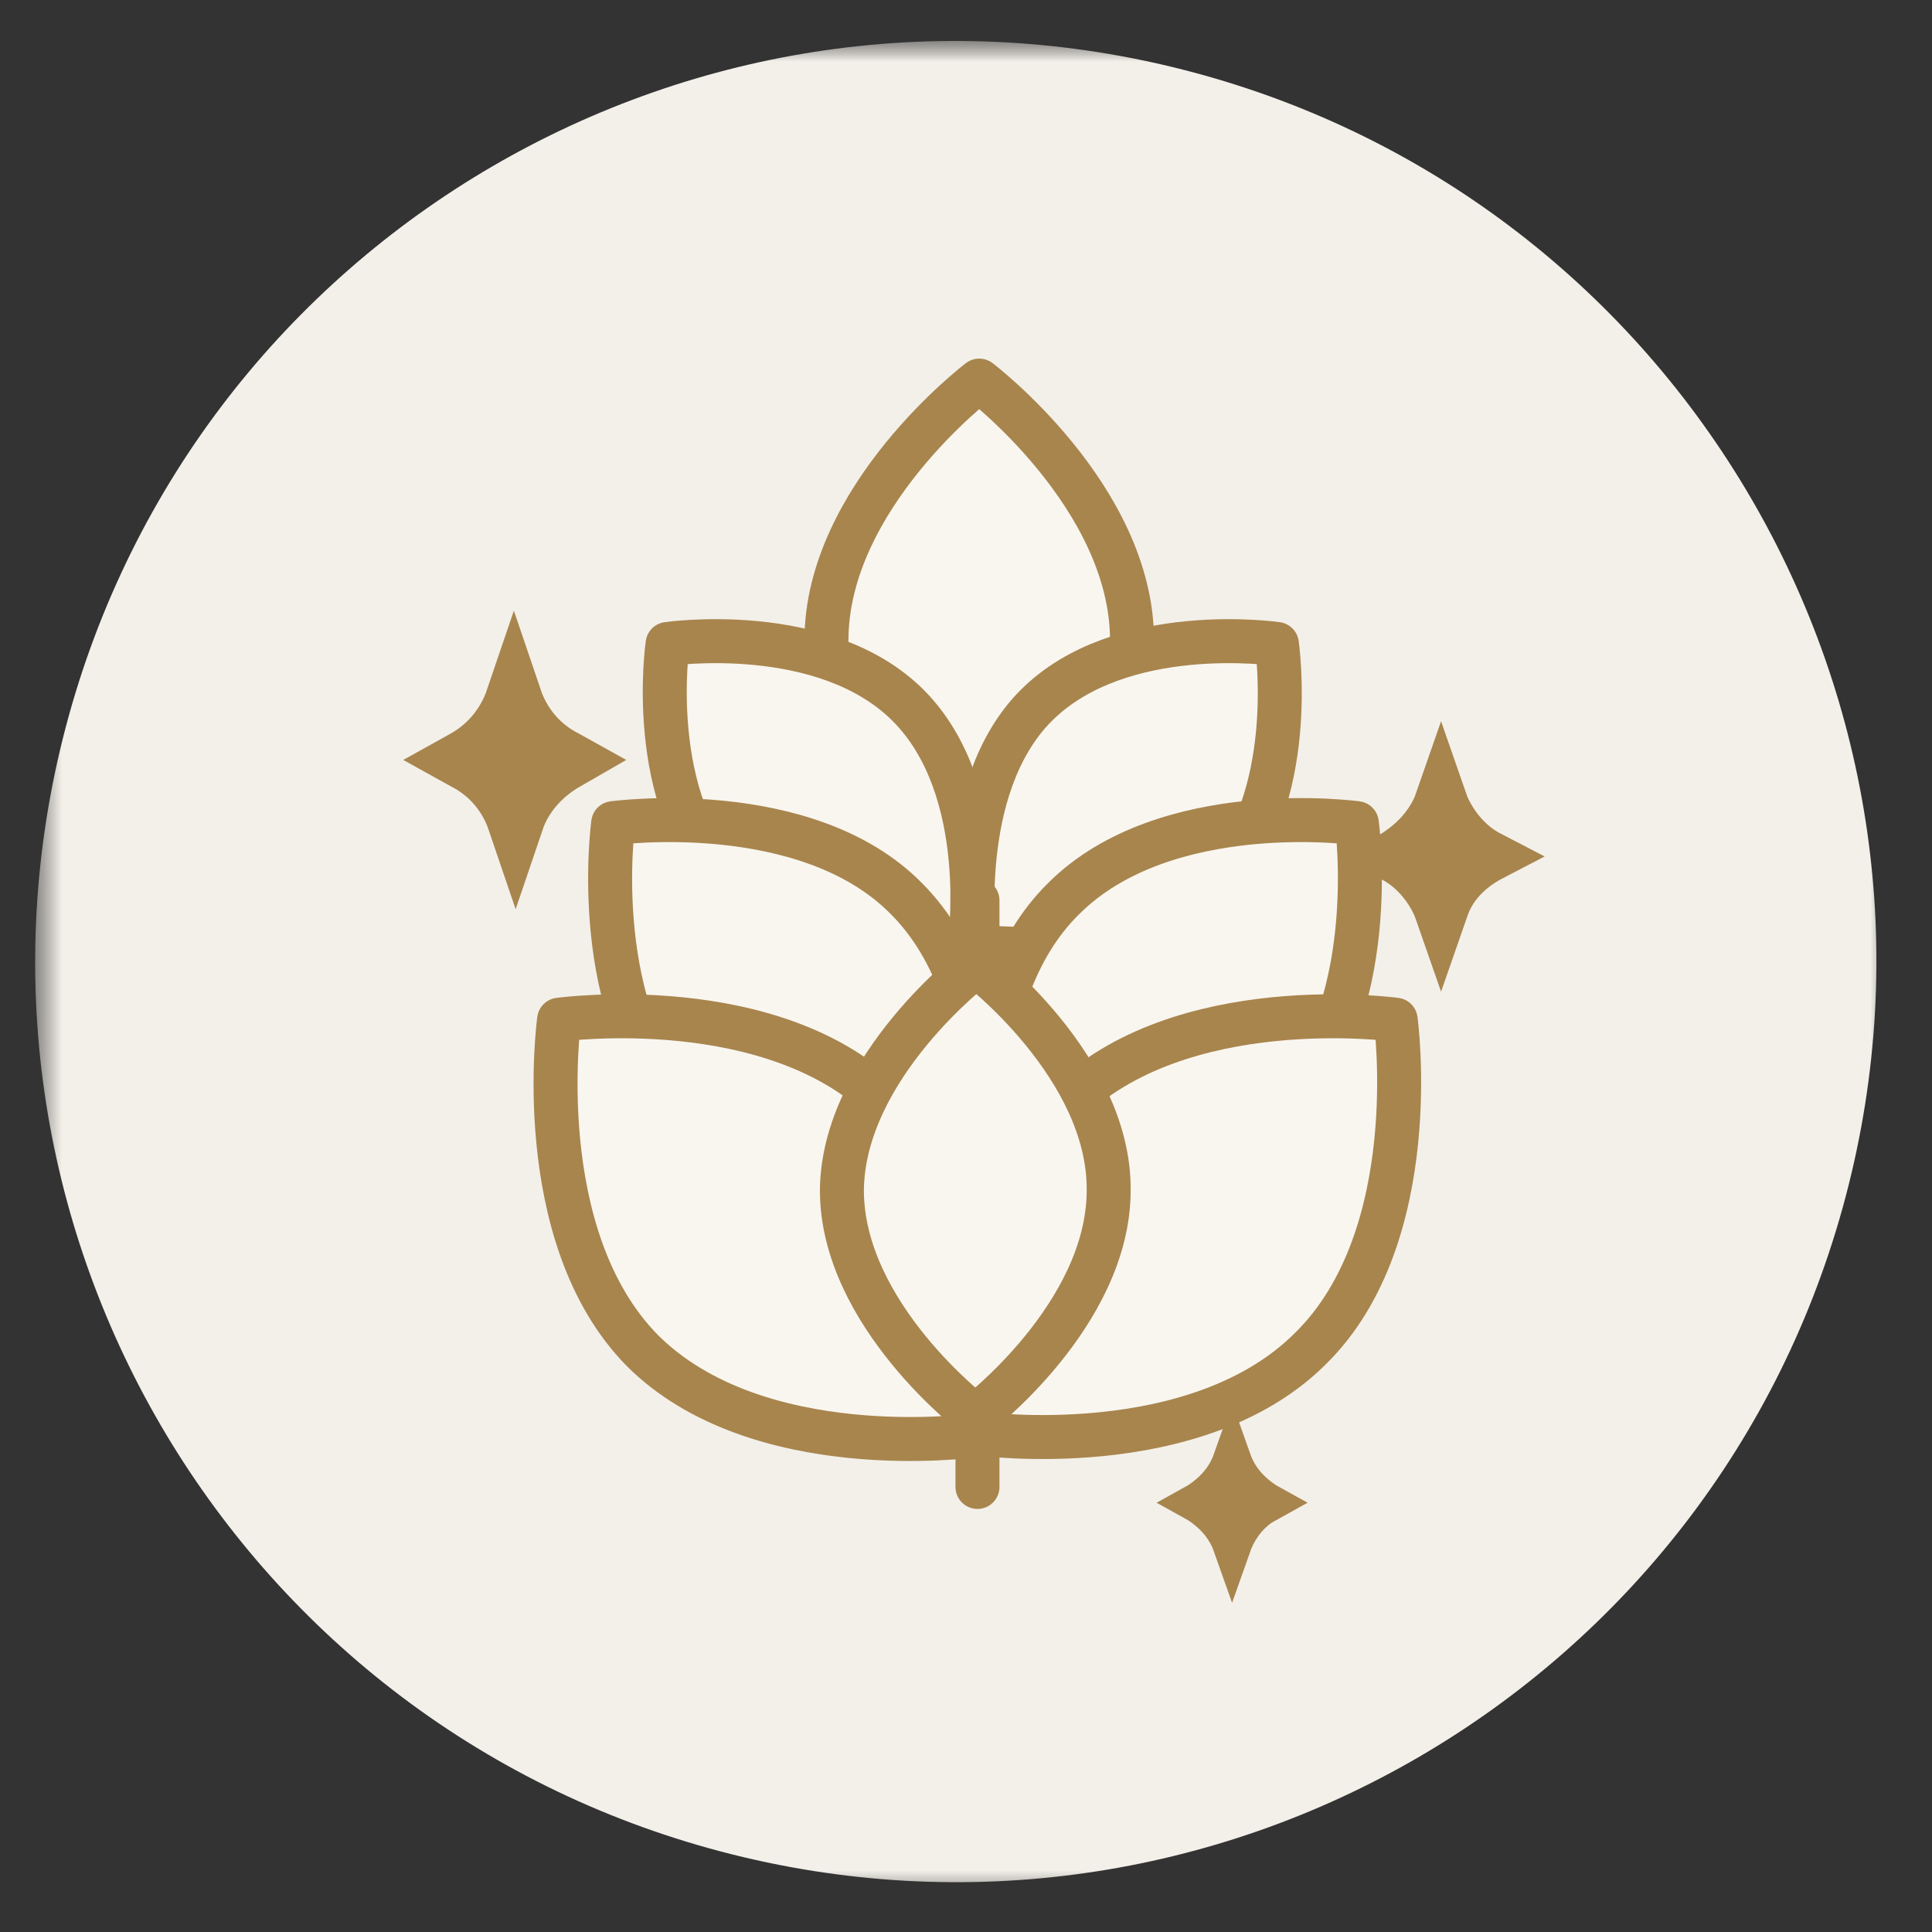
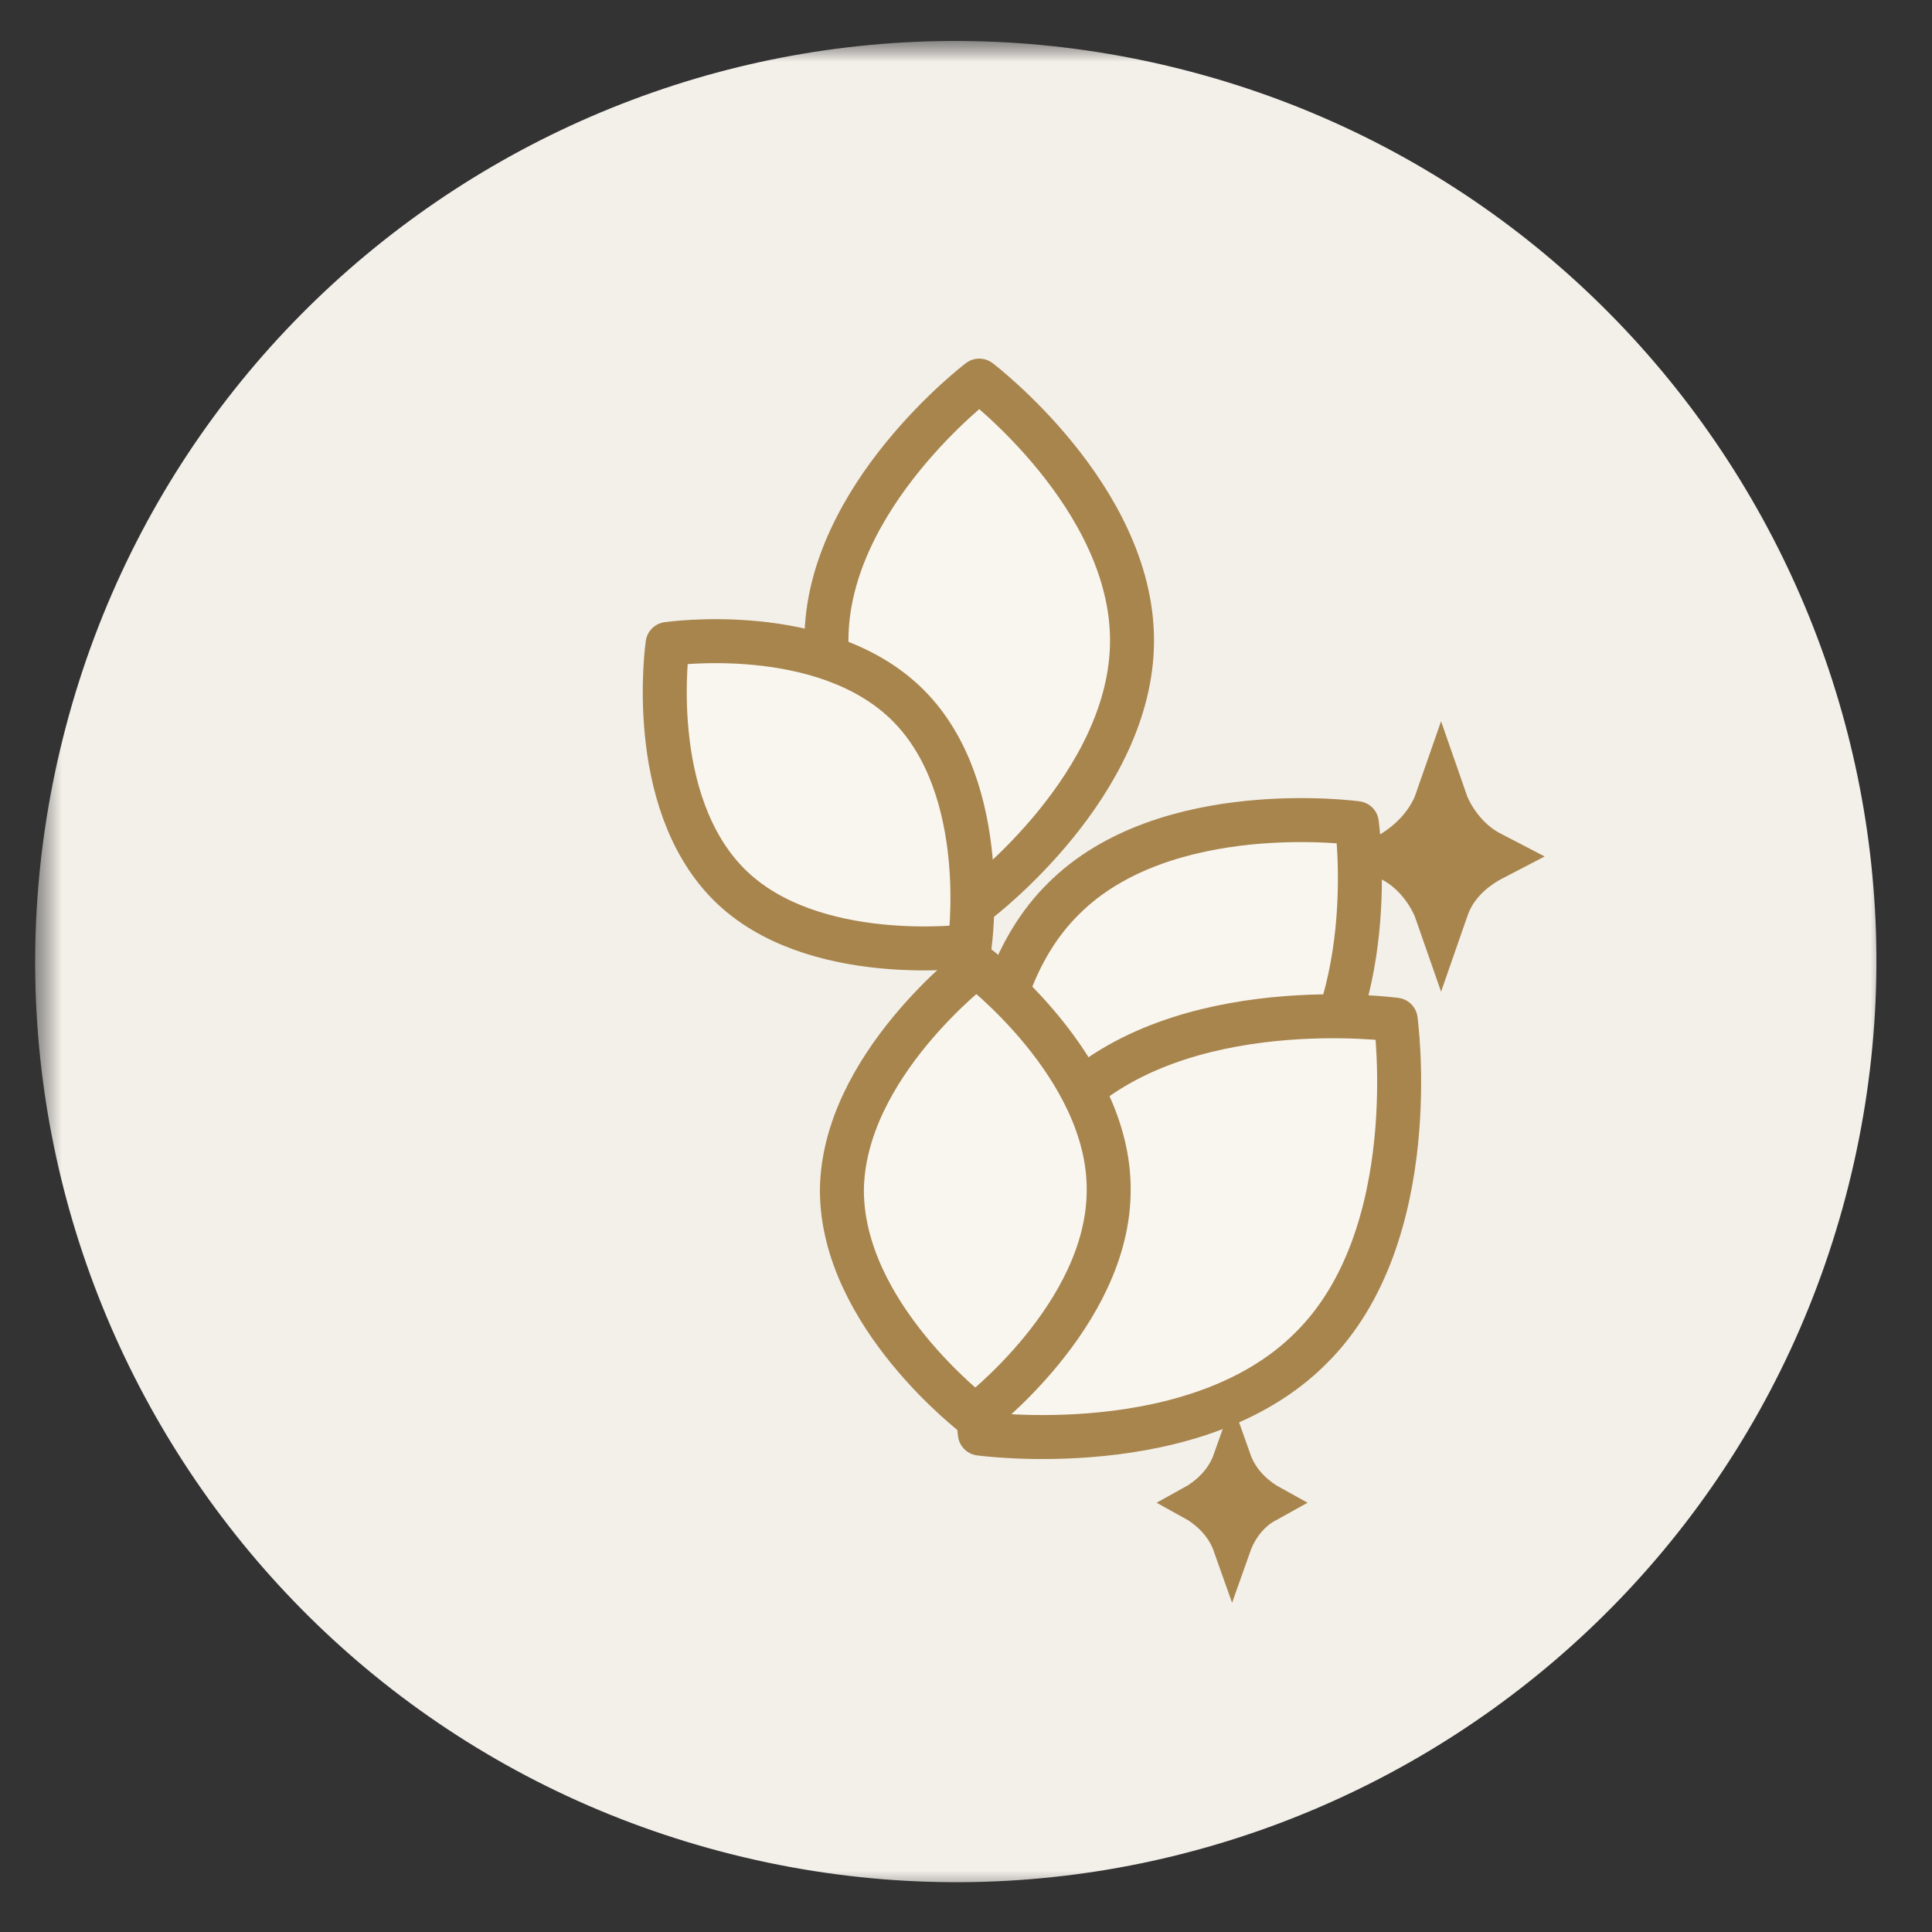
<svg xmlns="http://www.w3.org/2000/svg" width="47" height="47" viewBox="0 0 47 47" fill="none">
  <rect x="0" y="0" width="47" height="47" fill="#333333" stroke="none" />
  <g clip-path="url(#clip0_170_835)">
    <mask id="mask0_170_835" style="mask-type:luminance" maskUnits="userSpaceOnUse" x="0" y="0" width="47" height="47">
      <path d="M46.333 0.666H0.5V46.499H46.333V0.666Z" fill="white" />
    </mask>
    <g mask="url(#mask0_170_835)">
      <mask id="mask1_170_835" style="mask-type:luminance" maskUnits="userSpaceOnUse" x="0" y="0" width="47" height="47">
        <path d="M46.333 0.665H0.5V46.498H46.333V0.665Z" fill="#E5E3DF" />
      </mask>
      <g mask="url(#mask1_170_835)">
        <path d="M28.961 1.742C40.918 4.895 48.055 17.144 44.902 29.101C41.749 41.059 29.5 48.196 17.542 45.043C5.585 41.889 -1.552 29.64 1.601 17.683C4.754 5.726 17.004 -1.411 28.961 1.742Z" fill="#F3F0EA" />
        <path d="M27.539 15.581C27.539 19.084 23.822 21.904 23.822 21.904C23.822 21.904 20.105 19.084 20.105 15.581C20.105 12.078 23.822 9.259 23.822 9.259C23.822 9.259 27.539 12.078 27.539 15.581Z" fill="#F9F6F0" stroke="#A8854D" stroke-width="1.07" stroke-miterlimit="10" stroke-linecap="round" stroke-linejoin="round" />
        <path d="M22.093 17.161C24.143 19.212 23.588 23.014 23.588 23.014C23.588 23.014 19.744 23.527 17.736 21.519C15.685 19.468 16.24 15.666 16.24 15.666C16.24 15.666 20.043 15.111 22.093 17.161Z" fill="#F9F6F0" stroke="#A8854D" stroke-width="1.07" stroke-miterlimit="10" stroke-linecap="round" stroke-linejoin="round" />
-         <path d="M29.61 21.519C27.56 23.569 23.715 23.014 23.715 23.014C23.715 23.014 23.202 19.169 25.21 17.161C27.261 15.111 31.063 15.666 31.063 15.666C31.063 15.666 31.618 19.468 29.61 21.519Z" fill="#F9F6F0" stroke="#A8854D" stroke-width="1.07" stroke-miterlimit="10" stroke-linecap="round" stroke-linejoin="round" />
-         <path d="M22.051 21.862C24.529 24.339 23.888 28.996 23.888 28.996C23.888 28.996 19.232 29.637 16.754 27.159C14.276 24.681 14.917 20.025 14.917 20.025C14.917 20.025 19.616 19.384 22.051 21.862Z" fill="#F9F6F0" stroke="#A8854D" stroke-width="1.07" stroke-miterlimit="10" stroke-linecap="round" stroke-linejoin="round" />
        <path d="M31.172 27.116C28.694 29.594 24.037 28.953 24.037 28.953C24.037 28.953 23.397 24.297 25.874 21.862C28.352 19.384 33.008 20.025 33.008 20.025C33.008 20.025 33.649 24.638 31.172 27.116Z" fill="#F9F6F0" stroke="#A8854D" stroke-width="1.07" stroke-miterlimit="10" stroke-linecap="round" stroke-linejoin="round" />
-         <path d="M21.598 26.878C24.392 29.672 23.669 34.923 23.669 34.923C23.669 34.923 18.418 35.646 15.624 32.852C12.878 30.058 13.601 24.807 13.601 24.807C13.601 24.807 18.852 24.084 21.598 26.878Z" fill="#F9F6F0" stroke="#A8854D" stroke-width="1.07" stroke-miterlimit="10" stroke-linecap="round" stroke-linejoin="round" />
        <path d="M31.882 32.804C29.088 35.598 23.837 34.875 23.837 34.875C23.837 34.875 23.114 29.672 25.908 26.878C28.703 24.084 33.953 24.807 33.953 24.807C33.953 24.807 34.676 30.058 31.882 32.804Z" fill="#F9F6F0" stroke="#A8854D" stroke-width="1.07" stroke-miterlimit="10" stroke-linecap="round" stroke-linejoin="round" />
-         <path d="M23.779 21.904V36.173" stroke="#A8854D" stroke-width="1.07" stroke-miterlimit="10" stroke-linecap="round" stroke-linejoin="round" />
        <path d="M26.971 28.956C26.971 31.991 23.726 34.451 23.726 34.451C23.726 34.451 20.481 31.991 20.481 28.956C20.508 25.947 23.752 23.487 23.752 23.487C23.752 23.487 26.997 25.947 26.971 28.956Z" fill="#F9F6F0" stroke="#A8854D" stroke-width="1.07" stroke-miterlimit="10" stroke-linecap="round" stroke-linejoin="round" />
-         <path d="M11.817 16.863L12.501 14.855L13.184 16.863C13.355 17.29 13.654 17.632 14.082 17.846L15.235 18.487L14.124 19.127C13.74 19.341 13.398 19.683 13.227 20.11L12.544 22.118L11.86 20.11C11.689 19.683 11.39 19.341 10.963 19.127L9.81 18.487L10.963 17.846C11.347 17.632 11.647 17.29 11.817 16.863Z" fill="#A8854D" />
        <path d="M29.503 35.446L29.973 34.122L30.443 35.446C30.571 35.745 30.784 35.959 31.041 36.13L31.81 36.557L31.041 36.984C30.784 37.112 30.571 37.369 30.443 37.668L29.973 38.992L29.503 37.668C29.375 37.369 29.161 37.155 28.905 36.984L28.136 36.557L28.905 36.13C29.161 35.959 29.375 35.745 29.503 35.446Z" fill="#A8854D" />
        <path d="M34.416 19.383L35.057 17.546L35.697 19.383C35.868 19.767 36.167 20.109 36.509 20.28L37.577 20.835L36.509 21.391C36.125 21.604 35.825 21.903 35.697 22.288L35.057 24.125L34.416 22.288C34.245 21.903 33.946 21.561 33.604 21.391L32.536 20.835L33.604 20.28C33.946 20.066 34.245 19.767 34.416 19.383Z" fill="#A8854D" />
      </g>
    </g>
  </g>
  <defs>
    <clipPath id="clip0_170_835">
      <rect width="45.833" height="45.833" fill="white" transform="translate(0.5 0.667)" />
    </clipPath>
  </defs>
</svg>